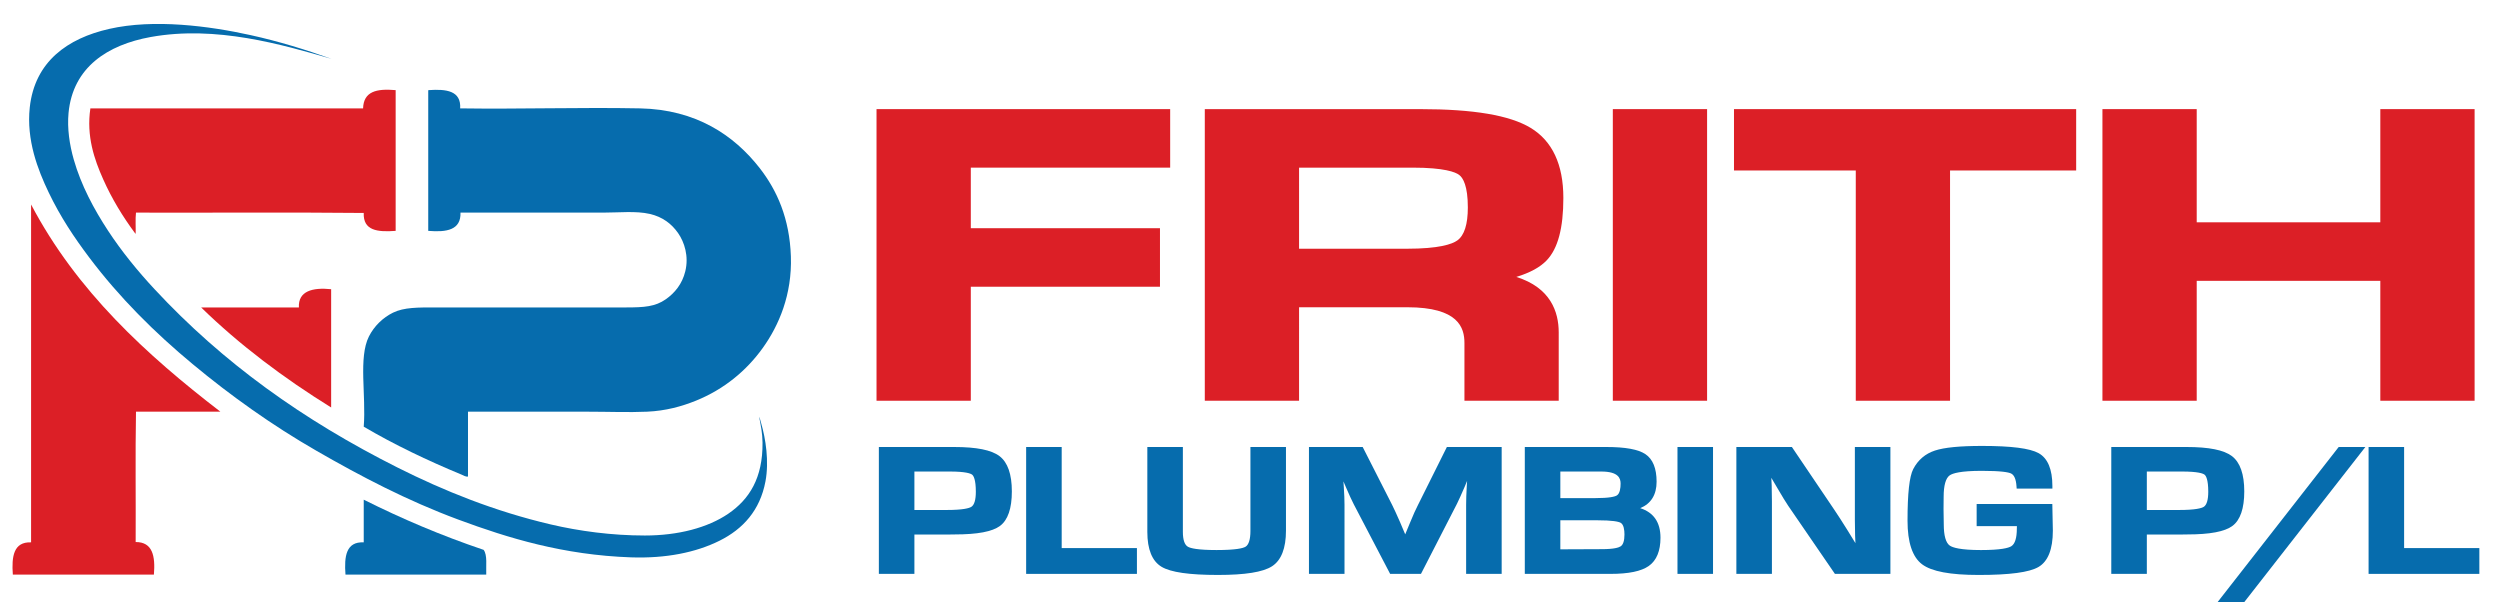
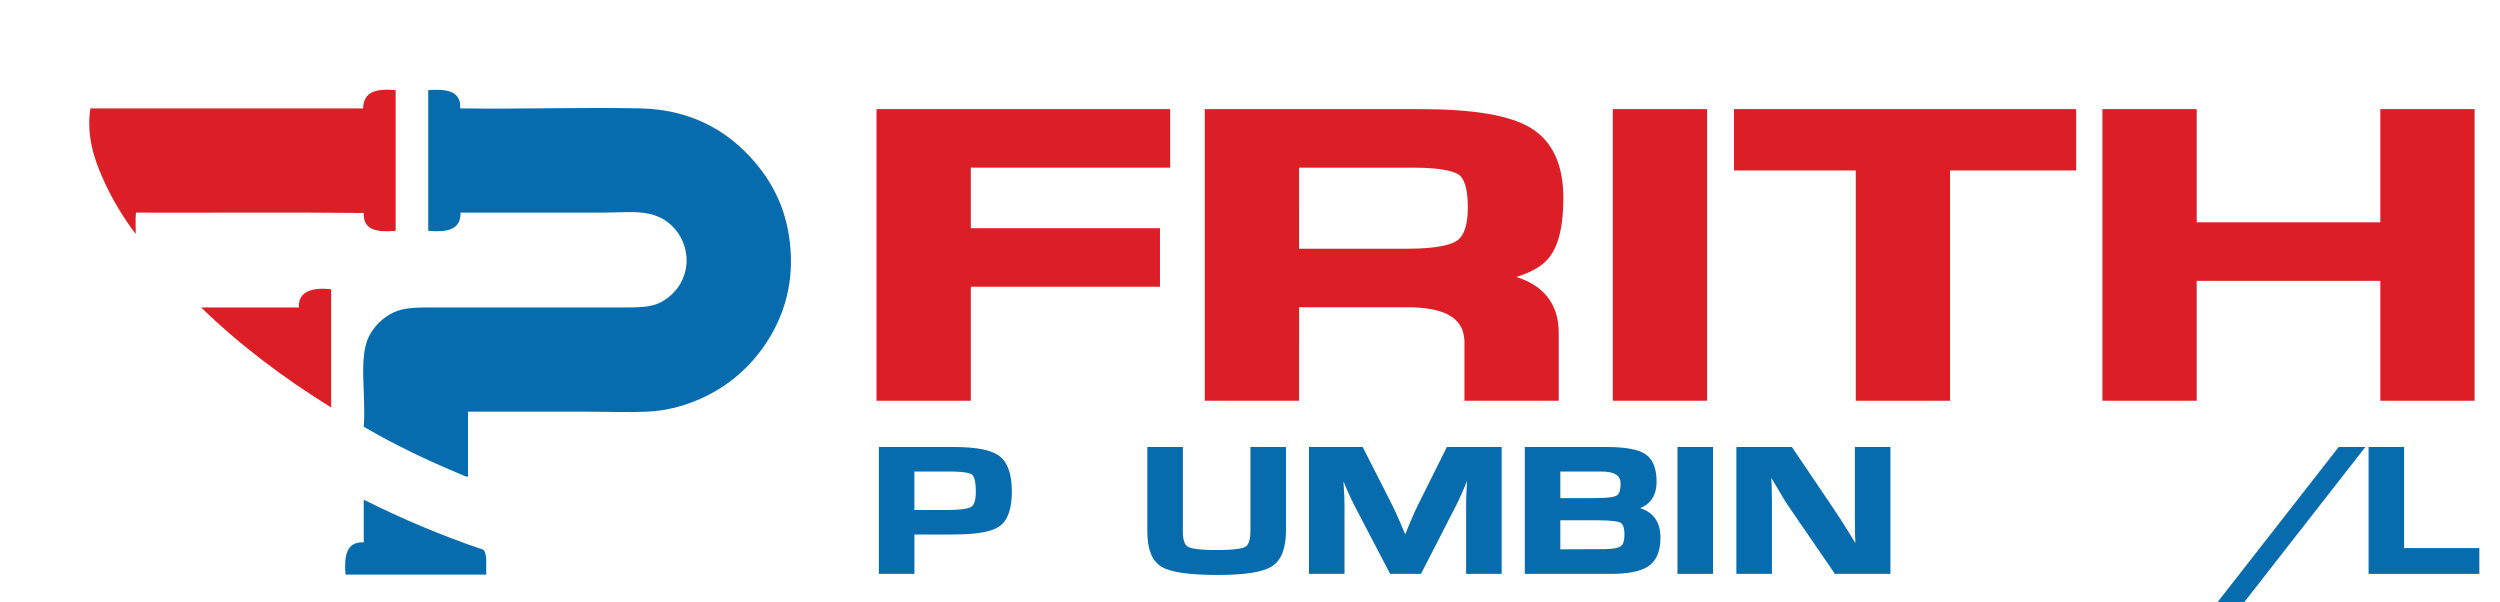
<svg xmlns="http://www.w3.org/2000/svg" version="1.1" id="Layer_1" x="0px" y="0px" width="400px" height="96.333px" viewBox="0 0 400 96.333" enable-background="new 0 0 400 96.333" xml:space="preserve">
  <g>
    <g>
      <polygon fill="#DC1F26" points="140.244,64.119 155.329,64.119 155.329,45.877 185.595,45.877 185.595,36.514 155.329,36.514     155.329,26.822 187.227,26.822 187.227,17.459 140.244,17.459   " />
      <path fill="#DC1F26" d="M250.137,31.669c0-5.346-1.767-9.12-5.25-11.218c-3.345-2.013-9.134-2.991-17.698-2.991h-34.421v46.659    h15.084V49.16h17.31c8.2,0,9.149,3.268,9.149,5.723v9.236h15.084V53.194c0-3.31-1.313-7.173-6.788-8.885    c2.212-0.674,3.82-1.555,4.867-2.657C249.265,39.768,250.137,36.502,250.137,31.669z M207.852,26.822h18.149    c5.137,0,6.878,0.725,7.456,1.157c0.637,0.475,1.397,1.766,1.397,5.217c0,2.7-0.565,4.472-1.678,5.271    c-0.845,0.607-2.931,1.33-8.066,1.33h-17.259V26.822z" />
      <rect x="258.051" y="17.459" fill="#DC1F26" width="15.083" height="46.659" />
      <polygon fill="#DC1F26" points="277.438,27.277 296.924,27.277 296.924,64.119 312.007,64.119 312.007,27.277 332.186,27.277     332.186,17.459 277.438,17.459   " />
      <polygon fill="#DC1F26" points="380.852,17.459 380.852,35.57 351.474,35.57 351.474,17.459 336.39,17.459 336.39,64.119     351.474,64.119 351.474,44.934 380.852,44.934 380.852,64.119 395.936,64.119 395.936,17.459   " />
    </g>
    <g>
      <path fill="#066CAD" d="M159.919,72.978c-1.294-0.981-3.671-1.458-7.271-1.458h-12.03v20.301h5.687v-6.295h5.334l1.124-0.016    c3.634,0,6.002-0.445,7.238-1.364c1.259-0.934,1.896-2.792,1.896-5.523C161.896,75.874,161.231,73.976,159.919,72.978z     M156.134,78.692c0,1.266-0.244,2.093-0.707,2.392c-0.362,0.235-1.346,0.514-3.982,0.514h-5.141v-6.153h5.63    c2.593,0,3.375,0.317,3.612,0.505C155.765,76.126,156.134,76.716,156.134,78.692z" />
-       <polygon fill="#066CAD" points="169.87,71.52 164.184,71.52 164.184,91.821 181.908,91.821 181.908,87.693 169.87,87.693   " />
      <path fill="#066CAD" d="M200.069,84.961c0,1.342-0.273,2.213-0.788,2.517c-0.406,0.243-1.54,0.529-4.635,0.529    c-3.021,0-4.156-0.286-4.576-0.525c-0.537-0.305-0.81-1.108-0.81-2.379V71.52h-5.687v13.584c0,2.805,0.77,4.686,2.288,5.59    c1.468,0.874,4.417,1.298,9.011,1.298c4.355,0,7.182-0.452,8.633-1.376c1.493-0.952,2.25-2.879,2.25-5.727V71.52h-5.687V84.961z" />
      <path fill="#066CAD" d="M226.88,80.792c-0.346,0.667-0.757,1.579-1.221,2.712l-0.825,1.992l-0.851-2.012    c-0.513-1.169-0.934-2.084-1.251-2.719l-4.701-9.245h-8.597v20.301h5.688V80.792c0-0.799-0.039-1.765-0.114-2.869l-0.059-0.901    l0.405,0.946c0.517,1.203,0.938,2.119,1.254,2.727l5.814,11.125h4.934l5.761-11.219c0.292-0.59,0.707-1.504,1.231-2.723    l0.386-0.931l-0.057,0.936c-0.065,1.079-0.097,2.056-0.097,2.908v11.028h5.687V71.52h-8.766L226.88,80.792z" />
      <path fill="#066CAD" d="M262.434,81.305c1.741-0.726,2.621-2.149,2.621-4.239c0-2.125-0.602-3.604-1.787-4.4    c-1.151-0.771-3.204-1.146-6.274-1.146h-13.026v20.301h13.705c2.922,0,4.93-0.417,6.141-1.274    c1.236-0.875,1.863-2.396,1.863-4.516C265.676,83.575,264.587,81.991,262.434,81.305z M258.692,79.272    c-0.32,0.195-1.183,0.427-3.485,0.427h-5.553v-4.253h6.551c2.769,0,3.091,1.104,3.091,1.935    C259.296,78.075,259.19,78.971,258.692,79.272z M249.654,83.243h5.816c2.57,0,3.505,0.219,3.835,0.404    c0.502,0.283,0.609,1.173,0.609,1.871c0,0.982-0.202,1.62-0.601,1.89c-0.31,0.207-1.084,0.457-3.021,0.457l-6.639,0.028V83.243z" />
      <rect x="268.397" y="71.52" fill="#066CAD" width="5.687" height="20.301" />
      <path fill="#066CAD" d="M296.779,83.155l0.037,2.524l0.055,1.229l-1.313-2.136c-0.77-1.235-1.463-2.31-2.06-3.195l-6.797-10.058    h-8.882v20.301h5.688V80.228l-0.037-2.568l-0.056-1.208l0.987,1.675c0.791,1.356,1.357,2.279,1.728,2.822l7.457,10.871h8.879    V71.52h-5.686V83.155z" />
-       <path fill="#066CAD" d="M316.264,80.641v3.542h6.442l-0.011,0.393c0,1.504-0.299,2.457-0.889,2.822    c-0.447,0.279-1.654,0.61-4.853,0.61c-3.282,0-4.528-0.391-4.995-0.718c-0.625-0.438-0.954-1.602-0.954-3.364l-0.038-2.487    l0.018-1.96c0-1.795,0.333-2.979,0.964-3.421c0.473-0.332,1.744-0.724,5.137-0.724c3.142,0,4.282,0.23,4.686,0.423    c0.502,0.238,0.794,0.925,0.868,2.037l0.028,0.378h5.715v-0.408c0-2.676-0.742-4.446-2.203-5.259    c-1.404-0.777-4.36-1.157-9.037-1.157c-3.562,0-6.027,0.243-7.535,0.734c-1.557,0.508-2.729,1.506-3.491,2.972    c-0.615,1.193-0.911,3.896-0.911,8.267c0,3.46,0.783,5.803,2.326,6.964c1.526,1.149,4.491,1.708,9.065,1.708    c4.959,0,8.087-0.417,9.562-1.276c1.523-0.888,2.299-2.838,2.299-5.805l-0.085-4.27H316.264z" />
-       <path fill="#066CAD" d="M359.083,78.623c0-2.749-0.664-4.647-1.975-5.645c-1.296-0.981-3.675-1.458-7.271-1.458h-12.031v20.301    h5.688v-6.295h5.332l1.124-0.016c3.634,0,6.003-0.445,7.24-1.364C358.445,83.211,359.083,81.354,359.083,78.623z M353.322,78.692    c0,1.266-0.246,2.093-0.707,2.392c-0.362,0.235-1.347,0.514-3.981,0.514h-5.141v-6.153h5.628c2.593,0,3.376,0.317,3.611,0.505    C352.953,76.126,353.322,76.716,353.322,78.692z" />
      <polygon fill="#066CAD" points="353.768,97.675 358.036,97.675 378.458,71.52 374.19,71.52   " />
      <polygon fill="#066CAD" points="384.658,87.693 384.658,71.52 378.973,71.52 378.973,91.821 396.696,91.821 396.696,87.693   " />
    </g>
    <g>
      <path fill-rule="evenodd" clip-rule="evenodd" fill="#066CAD" d="M77.382,87.978c0.623,0.834,0.362,2.553,0.416,3.961    c-7.507,0-15.014,0-22.52,0c-0.224-2.917,0.086-5.303,2.919-5.162c0-2.224,0-4.448,0-6.672c0-0.052,0-0.105,0-0.158    C64.238,82.977,70.599,85.685,77.382,87.978z" />
      <g>
        <path fill-rule="evenodd" clip-rule="evenodd" fill="#066CAD" d="M68.572,14.42c2.857-0.198,5.222,0.096,5.056,2.92     c9.481,0.141,19.323-0.188,28.777,0c8.926,0.176,15.016,4.269,19.132,9.537c2.809,3.599,4.796,8.103,5.004,14.13     c0.212,6.14-1.929,11.075-4.484,14.646c-2.624,3.672-6.232,6.641-10.686,8.447c-2.316,0.938-4.868,1.637-7.821,1.77     c-2.986,0.136-6.19,0-9.539,0c-6.379,0-12.758,0-19.131,0c0,3.459,0,6.918,0,10.374c-0.369,0.076-0.729-0.182-1.044-0.31     c-5.393-2.23-10.789-4.805-15.638-7.664c0.399-4.985-0.873-11.062,0.833-14.442c0.829-1.641,2.225-3.007,3.857-3.805     c1.767-0.862,4.018-0.833,6.778-0.833c10.06,0,20.479,0,30.497,0c2.915,0,4.676-0.124,6.359-1.304     c1.43-1.002,2.63-2.434,3.127-4.483c0.587-2.415-0.141-4.651-1.146-6.1c-1.035-1.486-2.485-2.605-4.536-3.075     c-2.215-0.507-4.917-0.209-7.455-0.209c-7.719,0-15.044,0-22.832,0c0.094,2.79-2.226,3.165-5.161,2.919     c0-7.454,0-14.908,0-22.364C68.515,14.504,68.51,14.429,68.572,14.42z" />
-         <path fill-rule="evenodd" clip-rule="evenodd" fill="#DC1F26" d="M4.973,32.719c7.277,13.833,18.453,24.052,30.288,33.152     c-4.501,0-9.002,0-13.502,0c-0.122,6.848-0.017,13.921-0.053,20.855c2.724-0.012,3.162,2.261,2.919,5.212     c-7.524,0-15.048,0-22.571,0c-0.215-2.909,0.122-5.266,2.919-5.162C4.973,68.757,4.973,50.737,4.973,32.719z" />
        <path fill-rule="evenodd" clip-rule="evenodd" fill="#DC1F26" d="M52.984,46.272c0,6.307,0,12.616,0,18.924     c-7.557-4.676-14.699-10.046-20.799-16.004c5.213,0,10.425,0,15.638,0C47.685,46.559,50.018,45.969,52.984,46.272z" />
-         <path fill-rule="evenodd" clip-rule="evenodd" fill="#066CAD" d="M53.037,9.417c-7.914-2.282-18.45-5.389-28.933-3.494     c-6.843,1.24-12.443,4.806-13.137,12.147c-0.235,2.499,0.167,5.112,0.834,7.455c1.174,4.116,3.234,7.948,5.474,11.366     c2.233,3.404,4.826,6.555,7.456,9.382C35.652,58.028,48.475,67.2,63.567,74.787c7.495,3.769,15.602,7.025,24.554,9.123     c4.563,1.069,9.756,1.772,15.064,1.772c5.319,0,10.047-1.242,13.346-3.492c3.354-2.292,5.532-5.707,5.474-11.364     c-0.017-1.583-0.266-2.632-0.469-3.755c-0.196-1.076,0.167,0.357,0.26,0.679c0.705,2.437,1.284,6.048,0.677,9.28     c-0.87,4.622-3.584,7.612-7.349,9.486c-3.799,1.891-8.604,2.851-14.179,2.66c-10.768-0.374-19.601-3.068-27.629-6.047     c-8.182-3.039-15.584-6.918-22.678-11.001c-7.094-4.083-13.688-8.787-19.809-13.868c-6.09-5.052-11.723-10.648-16.579-17.099     c-2.39-3.176-4.577-6.441-6.463-10.373C6.046,27.158,4.2,22.397,4.763,17.183C5.556,9.854,10.813,6.132,17.483,4.621     c7.18-1.629,15.993-0.459,22.573,0.989C44.702,6.633,48.955,7.965,53.037,9.417z" />
        <path fill-rule="evenodd" clip-rule="evenodd" fill="#DC1F26" d="M14.461,17.34c14.542,0,29.087,0,43.632,0     c0.084-2.706,2.126-3.19,5.212-2.92c0,7.507,0,15.014,0,22.52c-2.942,0.219-5.217-0.048-5.108-2.866     c-12.042-0.123-24.311-0.019-36.439-0.054c-0.12,0.977-0.02,2.447-0.053,3.337c-0.017,0.073-0.092,0.005-0.104-0.053     c-1.918-2.584-3.691-5.466-5.107-8.653C15.107,25.538,13.792,21.795,14.461,17.34z" />
      </g>
    </g>
  </g>
</svg>